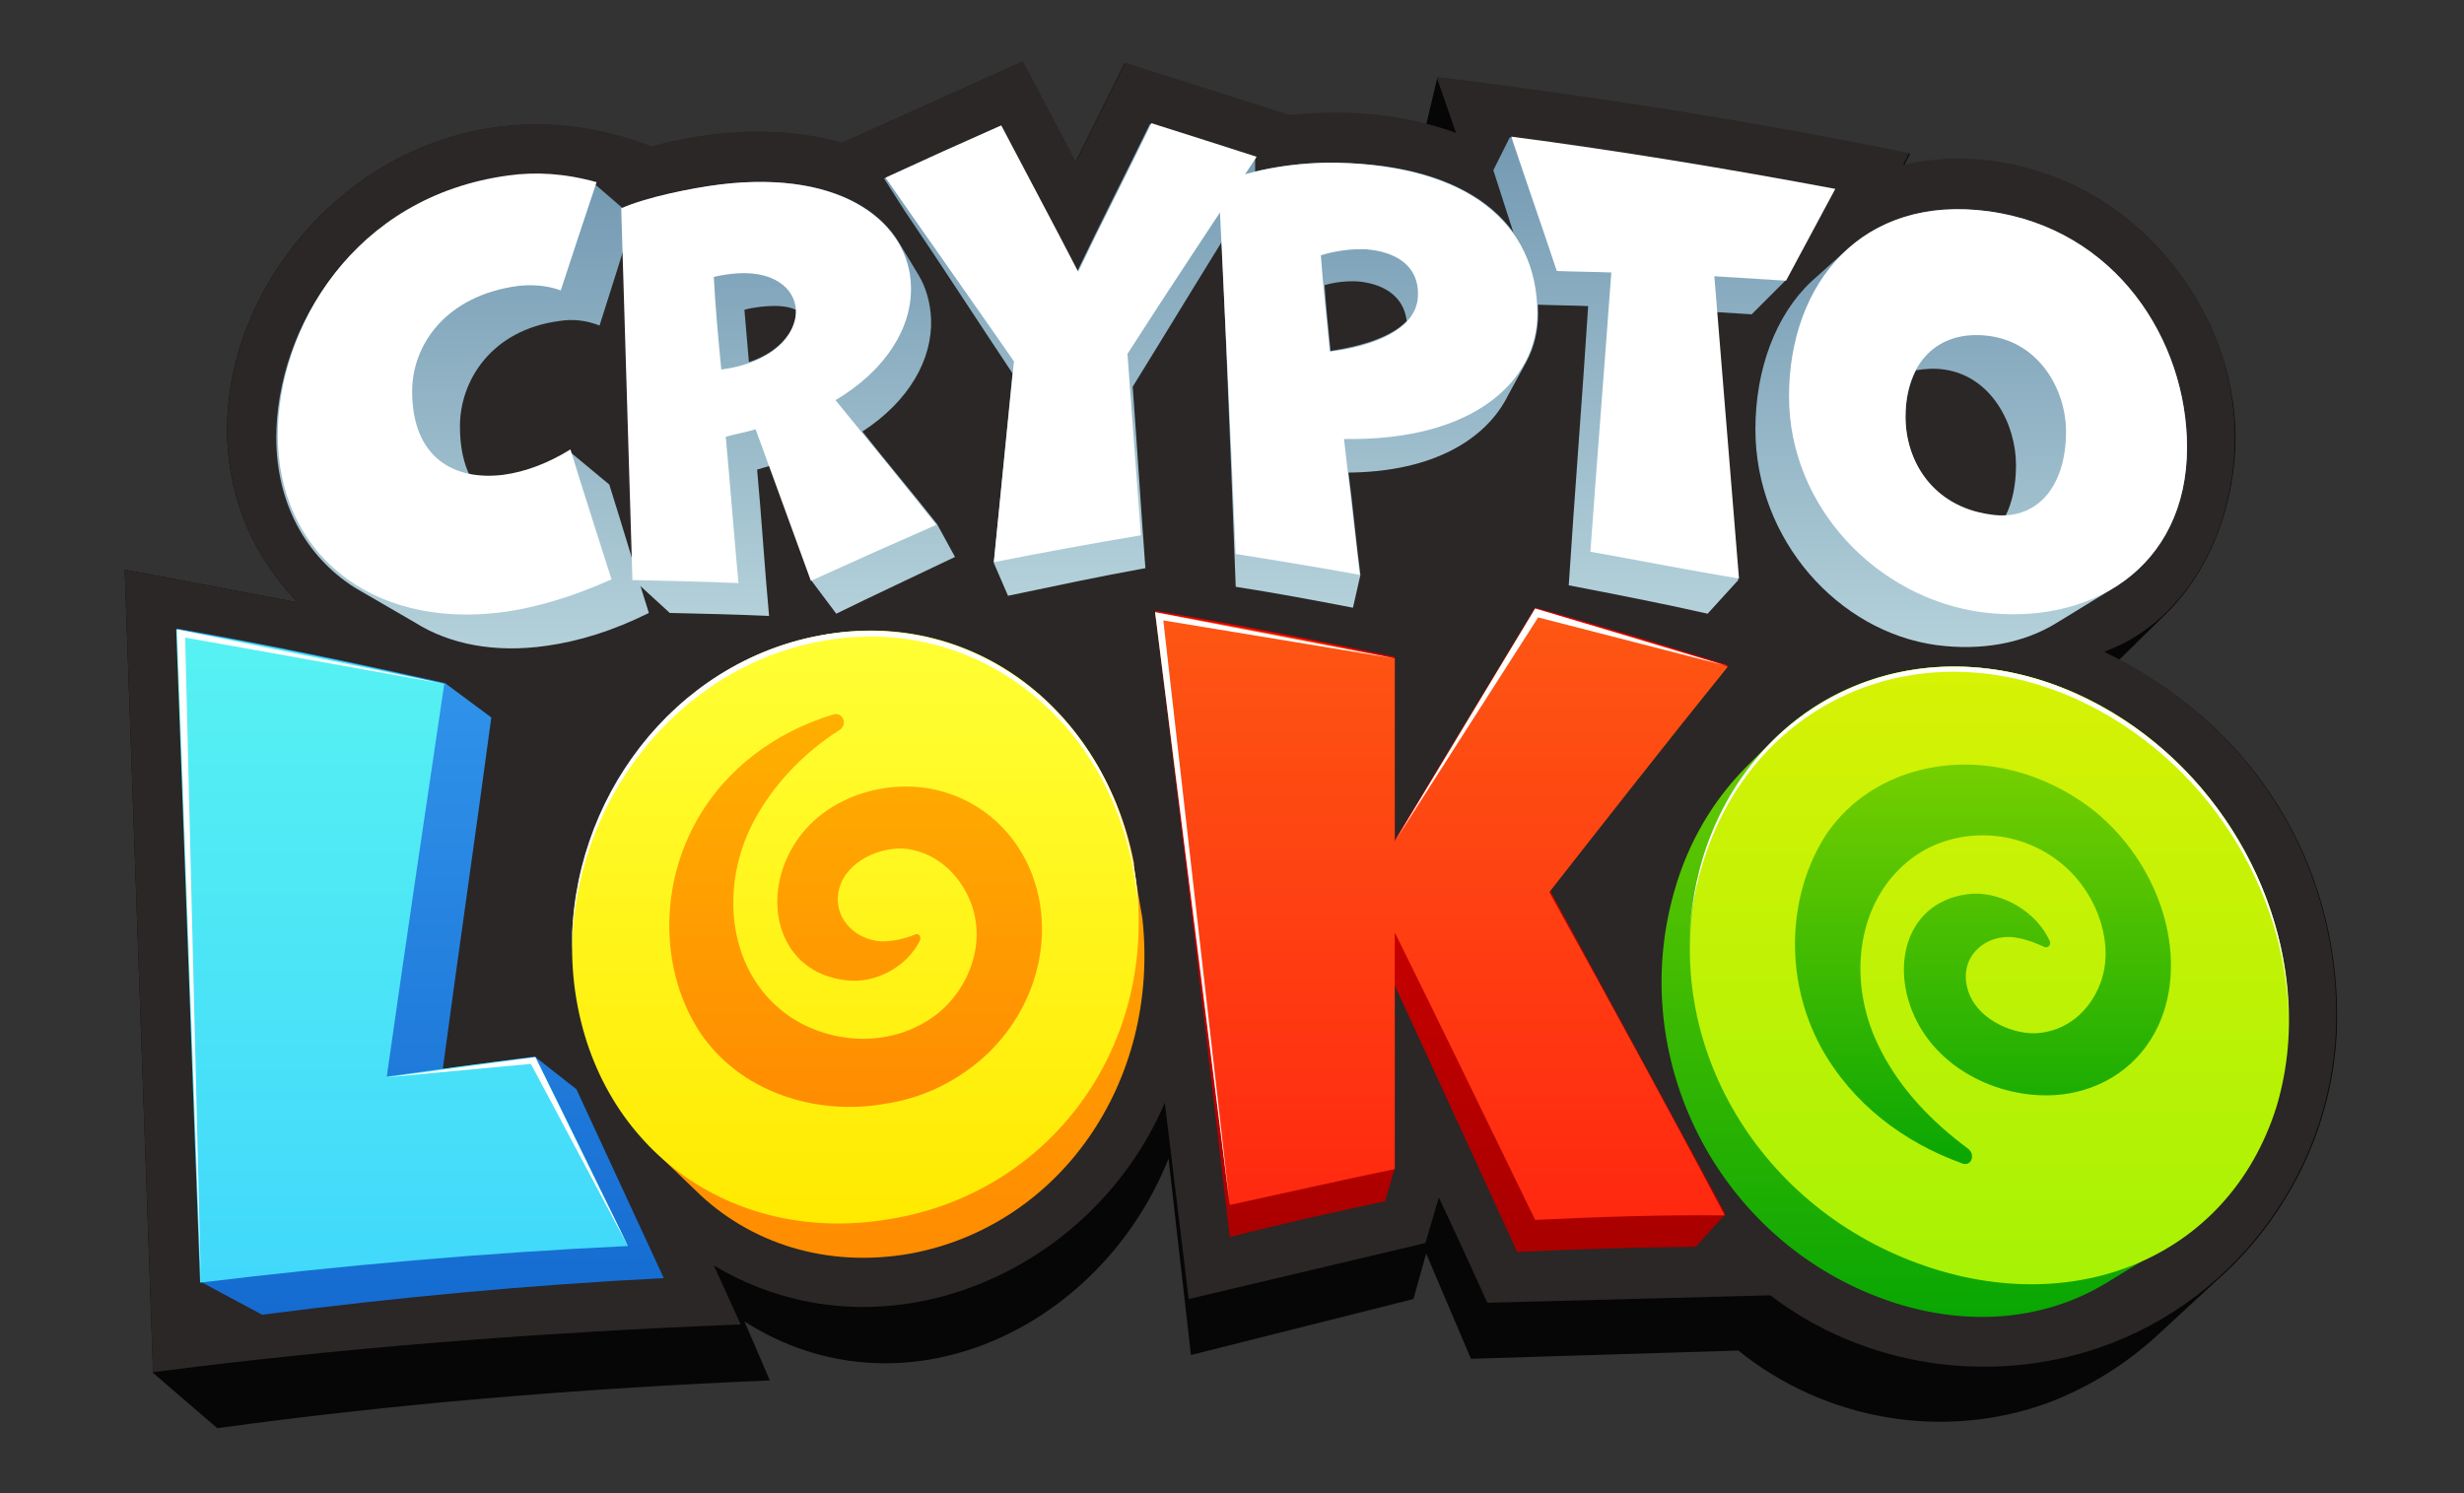
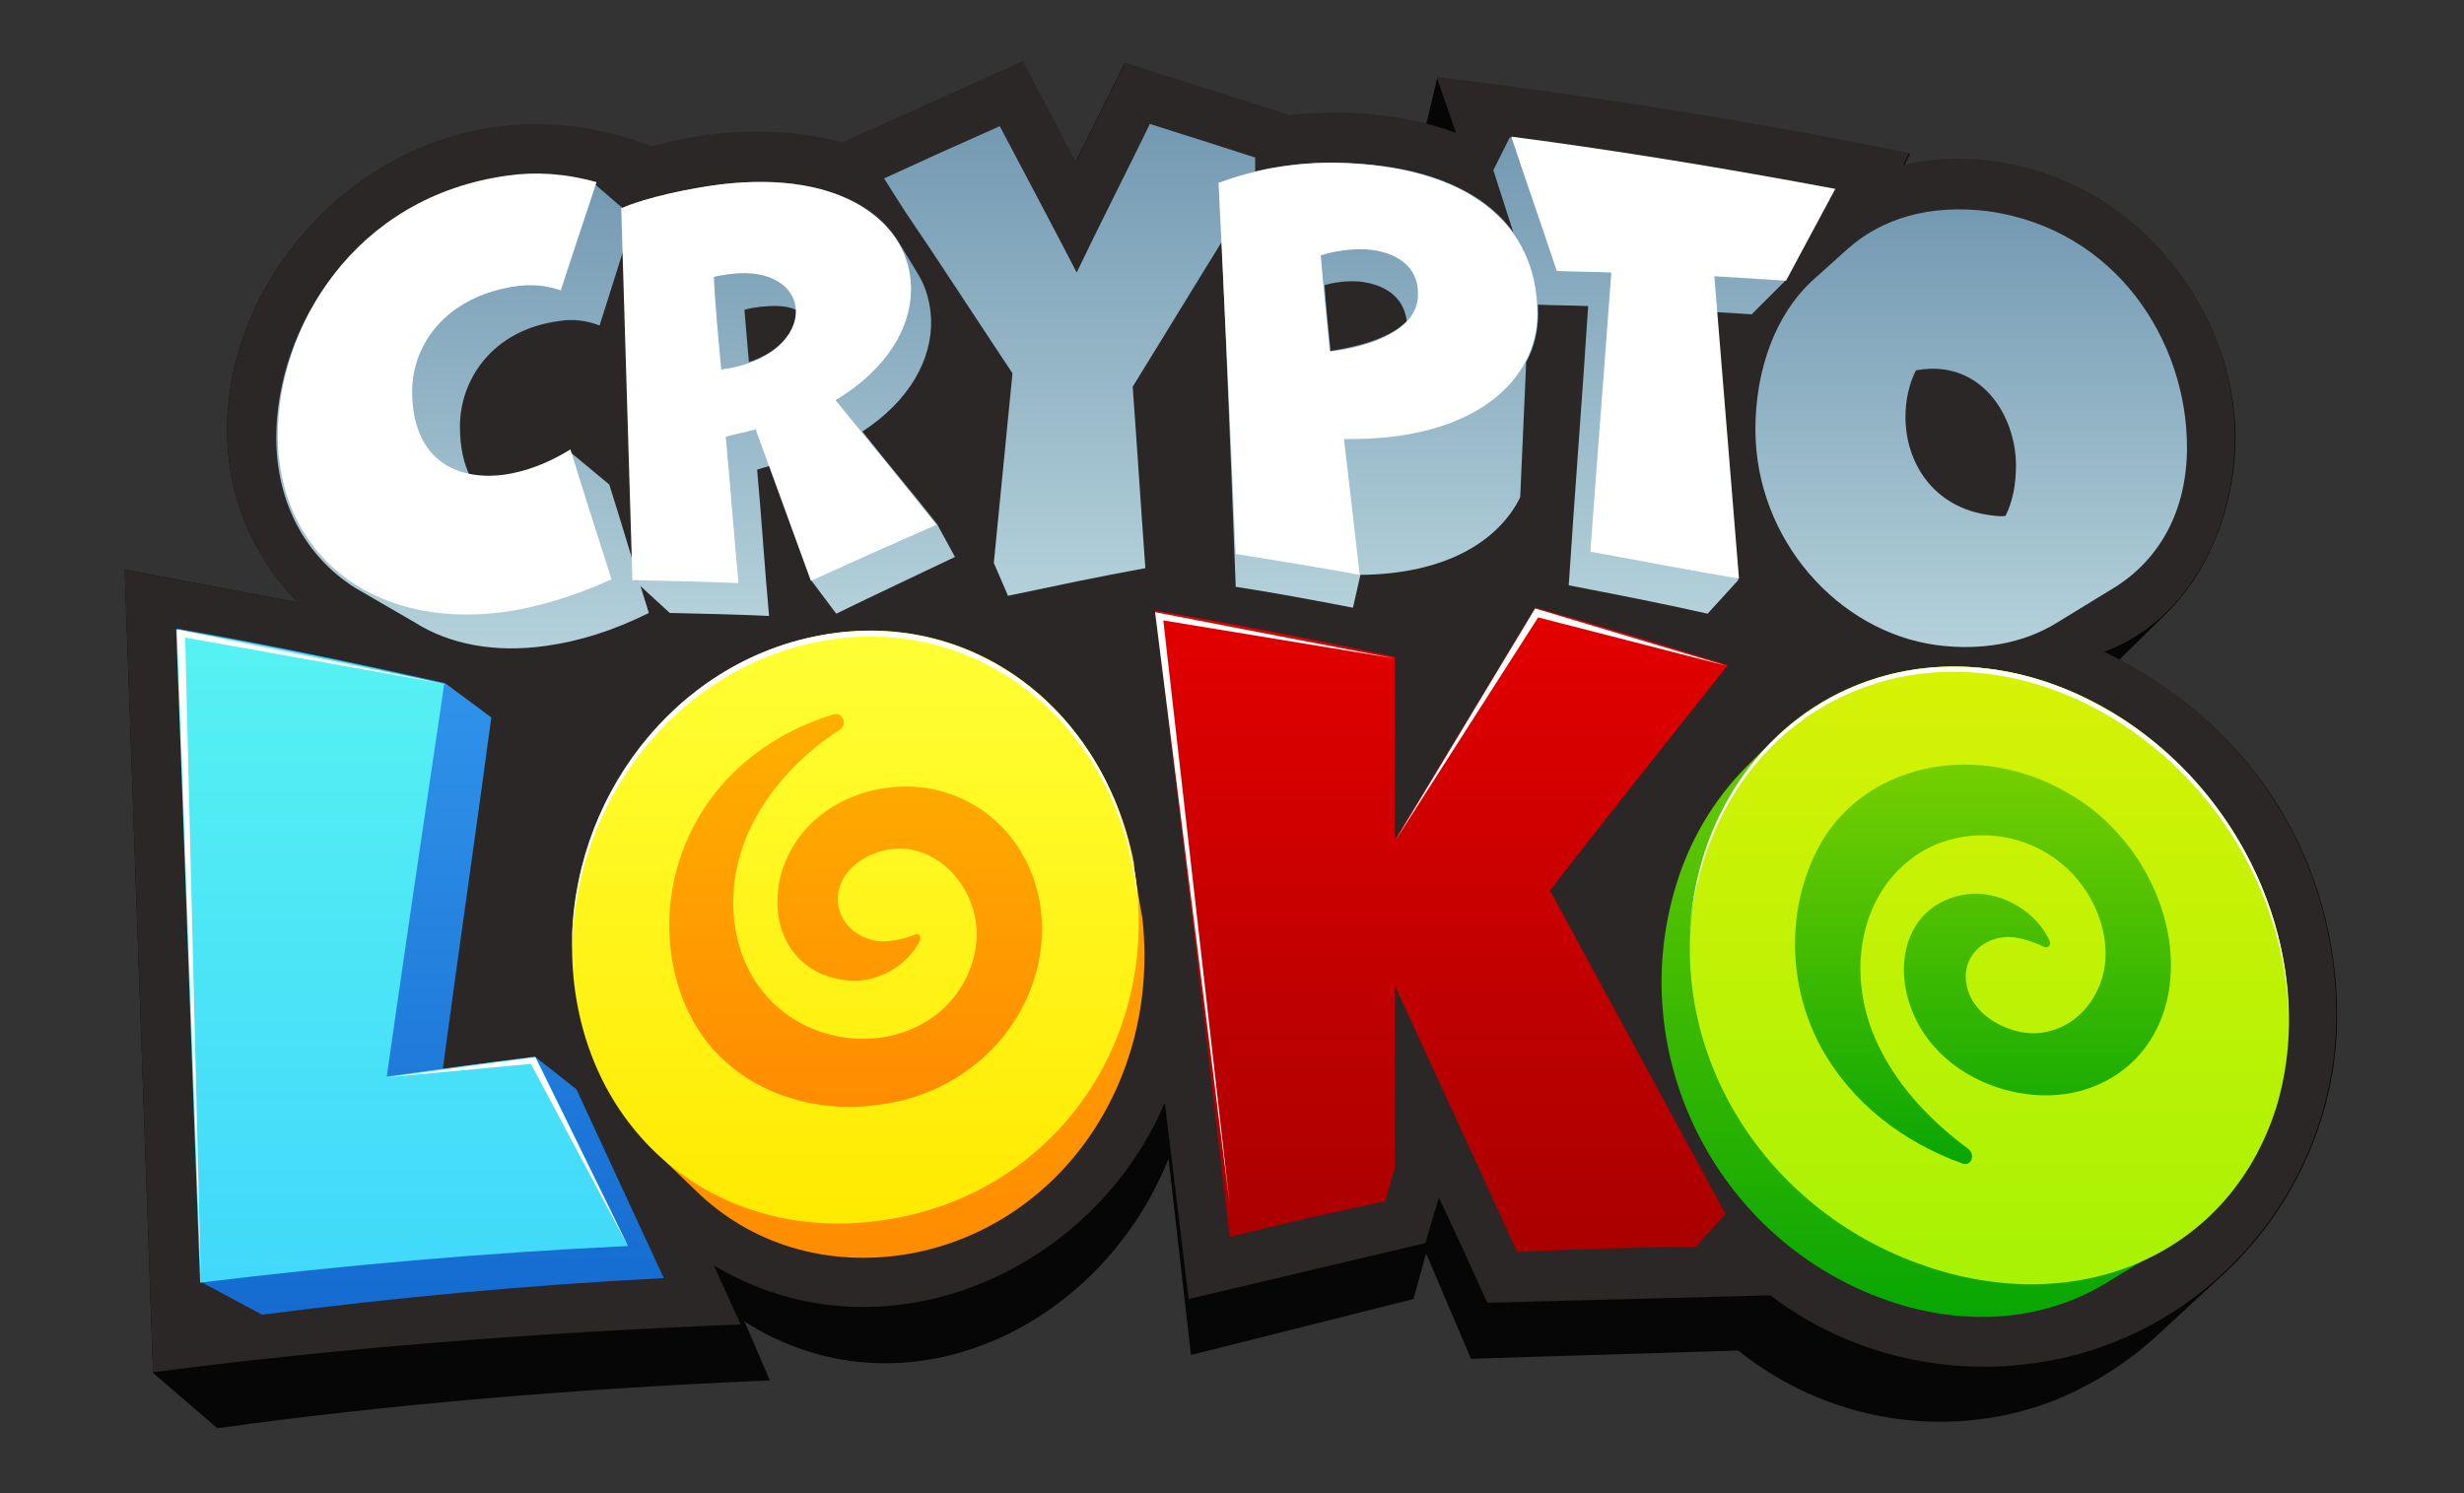
<svg xmlns="http://www.w3.org/2000/svg" version="1.1" id="Layer_2_00000182513960191818410410000009217307327214179227_" x="0px" y="0px" viewBox="0 0 330 200" style="enable-background:new 0 0 330 200;" xml:space="preserve">
  <rect x="0" y="0" width="330" height="200" fill="#333333" stroke="none" />
  <style type="text/css">
	.st0{fill:#070606;}
	.st1{fill:#2A2726;}
	.st2{fill:url(#SVGID_1_);}
	.st3{fill:url(#SVGID_00000009590549628592683030000002254843023336995242_);}
	.st4{fill:url(#SVGID_00000135691798181588711860000005413897968208106889_);}
	.st5{fill:url(#SVGID_00000027595387320759800850000014613734345572125321_);}
	.st6{fill:url(#SVGID_00000161630691195320935990000000870137953643503799_);}
	.st7{fill:url(#SVGID_00000019657758379641497680000005659812521993672107_);}
	.st8{fill:url(#SVGID_00000099630037934487232140000018147216049477329043_);}
	.st9{fill:url(#SVGID_00000142890633304466605290000005131577051703500476_);}
	.st10{fill:url(#SVGID_00000106125151609541584630000012874045162515114159_);}
	.st11{fill:url(#SVGID_00000063632240702818004210000005308055747386840713_);}
	.st12{fill:#FFFFFF;}
	.st13{fill:url(#SVGID_00000108300058168482040470000000569208104538019971_);}
	.st14{fill:url(#SVGID_00000162328946272225798160000008967095949731521969_);}
	.st15{fill:url(#SVGID_00000137824944140062077310000003831880773167940787_);}
	.st16{fill:url(#SVGID_00000003790474252942913790000012024577445932612793_);}
	.st17{fill:url(#SVGID_00000069385463641269886210000017514867432277776516_);}
	.st18{fill:url(#SVGID_00000127008351843162183590000004259915457248657082_);}
</style>
  <g id="logo">
    <g>
      <path class="st0" d="M192.5,10.4c21.1,2.6,42.2,6,63.3,10.2l-0.8,1.6c8.8-2.1,18.4-0.2,26,4.4c10.9,6.7,18.3,19,18.4,31.9    c0,8.5-3.1,17.5-9.1,23.5l-6.5,6.4c18.2,9.5,29.2,27.2,29.2,47.7c0,13.1-5.6,25.4-14.7,34.1l-9.2,8.5c-4.3,4-9.3,7.1-14.8,9.2    c-14,5.1-29.8,2.4-41.5-7L197,182c0,0-4.6-10.8-6-14.1l-1.7,6.1l-29.8,7.5l-3-26.3c-9.2,23-35.7,35.3-56.8,21.8    c0,0,3.3,7.6,3.4,7.9c-26,1.1-50.8,3.2-74,6.4l-8.6-7.4L16.7,76.3l23.2,4.4C13.3,53.1,47,4.1,87.2,19.7c9.6-2.7,18.9-2.4,25.5-0.5    l24.2-10.9c0,0,5.7,10.8,7.1,13.5c1.4-2.8,6.6-13.3,6.6-13.3l22,7c6.5-0.6,12.7-0.3,18.4,1.2L192.5,10.4z" />
      <path class="st1" d="M237.1,173.5c12.4,9.5,29.2,12.1,44.1,7C300,174,312.9,156,312.9,136c0-21.3-11.9-39.4-31.1-48.7    c11.7-4.3,17.6-17.1,17.5-28.9c0-12.9-7.4-25.2-18.4-31.9c-7.6-4.6-17.2-6.5-26-4.4l0.8-1.6c-21.1-4.3-42.2-7.6-63.3-10.2l2.6,7.5    c-6.8-2.5-14.3-3.2-22.3-2.4l-22-7c0,0-5.3,10.6-6.6,13.3c-1.4-2.7-7.1-13.5-7.1-13.5l-24.2,10.9c-6.6-1.9-15.8-2.2-25.5,0.5    C47,4.1,13.3,53.1,39.9,80.7l-23.2-4.4l3.8,107.5c24.6-3.2,51-5.3,78.7-6.4c-0.1-0.2-3.6-7.9-3.6-7.9    c22.4,13.4,50.6,1.2,60.4-21.8l3.2,26.3l31.7-7.5l1.8-6.1c1.6,3.3,6.5,14.1,6.5,14.1L237.1,173.5z" />
      <g>
        <linearGradient id="SVGID_1_" gradientUnits="userSpaceOnUse" x1="105.581" y1="724.558" x2="105.581" y2="666.402" gradientTransform="matrix(1 0 0 1 0 -642)">
          <stop offset="0" style="stop-color:#B4D1DA" />
          <stop offset="1" style="stop-color:#7399B2" />
        </linearGradient>
        <path class="st2" d="M120.4,32.5c-3.3-5.5-11.2-9.3-23.8-7.8c-4.1,0.5-9.9,1.8-13.3,3.2c0.6,16.6,1.1,33.2,1.6,49.8l4.8,4.4     c4.4,0.1,8.9,0.2,13.3,0.4c-0.6-6.5-1-13.1-1.6-19.6c0.6-0.2,1.1-0.3,1.7-0.5c1.9,5.1,3.7,10.2,5.6,15.4l3.3,4.4     c5.3-2.6,10.7-5.1,15.9-7.6l-2.4-4.4c-3.3-4.2-6.7-8.2-10-12.4c6.3-4.1,9.4-9.7,9.2-15.1c-0.1-2-0.6-4.1-1.7-5.9L120.4,32.5z      M106.6,41.5c0.1,2.6-2,5.6-6.3,7c-0.2-2.3-0.4-4.7-0.6-7c0.6-0.2,1.4-0.3,2.1-0.4C103.7,40.9,105.3,40.9,106.6,41.5L106.6,41.5z     " />
        <linearGradient id="SVGID_00000148655393070569742940000006790023206065457846_" gradientUnits="userSpaceOnUse" x1="62.114" y1="728.808" x2="62.114" y2="665.409" gradientTransform="matrix(1 0 0 1 0 -642)">
          <stop offset="0" style="stop-color:#B4D1DA" />
          <stop offset="1" style="stop-color:#7399B2" />
        </linearGradient>
        <path style="fill:url(#SVGID_00000148655393070569742940000006790023206065457846_);" d="M55.6,83.4c4.6,2.9,10.7,4.1,17.6,3.1     c4.3-0.6,8.9-2,13.7-4.4c-1.8-5.7-3.5-11.5-5.3-17.2l-5.3-4.4c-2.9,1.9-6,3-9,3.4c-1.5,0.2-2.9,0.2-4.3,0c-0.9-1.8-1.4-4-1.4-6.8     c0-6.1,4.2-12.9,13.3-14.1c1.8-0.3,3.6-0.1,5.4,0.6c1.5-4.8,3.1-9.6,4.5-14.5l-5.1-4.4c-4.2-1.1-8.2-1.4-11.8-0.9     c-20.8,2.8-30.9,20.5-30.9,34.8c0,8.7,3.9,15.9,10.5,20.1L55.6,83.4z" />
        <linearGradient id="SVGID_00000036965585820978812890000005382159887591478922_" gradientUnits="userSpaceOnUse" x1="143.209" y1="721.777" x2="143.209" y2="658.384" gradientTransform="matrix(1 0 0 1 0 -642)">
          <stop offset="0" style="stop-color:#B4D1DA" />
          <stop offset="1" style="stop-color:#7399B2" />
        </linearGradient>
        <path style="fill:url(#SVGID_00000036965585820978812890000005382159887591478922_);" d="M168,25.4c-5.5,8.7-10.8,17.5-16.3,26.4     c0.6,8.1,1.1,16.2,1.7,24.3c-6.1,1.1-12.2,2.4-18.4,3.7l-1.9-4.4c0.8-8.4,1.7-17,2.5-25.4c-4.8-7.2-9.5-14.5-14.4-21.7l-2.8-4.4     c5.2-2.4,10.3-4.7,15.5-7c3.4,6.5,6.9,13,10.3,19.6c3.2-6.7,6.6-13.3,9.8-19.9c4.7,1.5,9.5,3,14.1,4.5V25.4z" />
        <linearGradient id="SVGID_00000065049979462076808630000014955580814893302420_" gradientUnits="userSpaceOnUse" x1="184.591" y1="723.446" x2="184.591" y2="663.845" gradientTransform="matrix(1 0 0 1 0 -642)">
          <stop offset="0" style="stop-color:#B4D1DA" />
          <stop offset="1" style="stop-color:#7399B2" />
        </linearGradient>
-         <path style="fill:url(#SVGID_00000065049979462076808630000014955580814893302420_);" d="M204.4,48.5c1.1-2,1.6-4.3,1.6-6.5     c0-12.2-9.5-19.9-26.8-20.2c-5.3-0.1-11,0.7-15.9,2.7c0,0,1.6,37.5,2.2,54.1c5.2,0.8,10.5,1.8,15.7,2.8l1-4.4     c-0.6-4.5-1-9.2-1.6-13.7c11.4-0.1,18.5-4.5,21.4-10.4L204.4,48.5z M181.9,37.7c3.3,0.3,6.1,1.9,6.5,5.3c-2.1,2.2-6.2,3.4-10.2,4     c-0.3-3-0.6-5.8-0.8-8.8C178.7,37.8,180.4,37.6,181.9,37.7z" />
+         <path style="fill:url(#SVGID_00000065049979462076808630000014955580814893302420_);" d="M204.4,48.5c1.1-2,1.6-4.3,1.6-6.5     c0-12.2-9.5-19.9-26.8-20.2c-5.3-0.1-11,0.7-15.9,2.7c0,0,1.6,37.5,2.2,54.1c5.2,0.8,10.5,1.8,15.7,2.8l1-4.4     c11.4-0.1,18.5-4.5,21.4-10.4L204.4,48.5z M181.9,37.7c3.3,0.3,6.1,1.9,6.5,5.3c-2.1,2.2-6.2,3.4-10.2,4     c-0.3-3-0.6-5.8-0.8-8.8C178.7,37.8,180.4,37.6,181.9,37.7z" />
        <linearGradient id="SVGID_00000150822981135758709370000005623332130837474701_" gradientUnits="userSpaceOnUse" x1="222.914" y1="724.187" x2="222.914" y2="660.33" gradientTransform="matrix(1 0 0 1 0 -642)">
          <stop offset="0" style="stop-color:#B4D1DA" />
          <stop offset="1" style="stop-color:#7399B2" />
        </linearGradient>
        <path style="fill:url(#SVGID_00000150822981135758709370000005623332130837474701_);" d="M232.8,77.7c-1-12-2-23.9-3-35.9     c1.6,0.1,3.2,0.2,4.8,0.3l4.4-4.4c2.2-4.2,4.4-8.2,6.6-12.3c-14.5-2.8-28.9-5.1-43.4-7l-2.2,4.4c1.9,5.9,3.9,12,5.7,18     c2.3,0.1,4.6,0.1,7,0.2c-0.8,12.5-1.8,25-2.6,37.4c6.2,1.2,12.4,2.4,18.6,3.8L232.8,77.7z" />
        <linearGradient id="SVGID_00000060019195011434255410000015231868467809399718_" gradientUnits="userSpaceOnUse" x1="263.972" y1="728.742" x2="263.972" y2="669.97" gradientTransform="matrix(1 0 0 1 0 -642)">
          <stop offset="0" style="stop-color:#B4D1DA" />
          <stop offset="1" style="stop-color:#7399B2" />
        </linearGradient>
        <path style="fill:url(#SVGID_00000060019195011434255410000015231868467809399718_);" d="M283.5,78.5c5.7-3.7,9.4-10,9.4-18.6     c0-14.2-9.5-29.2-26.6-31.6c-7.9-1-14.3,1-18.8,5l-4.9,4.4c-4.8,4.5-7.5,11.8-7.5,19.8c0,14.8,11.1,27.1,24.2,28.9     c6,0.8,11.7-0.2,16.2-3L283.5,78.5z M260.4,49.5c6.3,0.9,9.6,7.3,9.6,12.8c0,2.7-0.5,5-1.4,6.8c-0.6,0.1-1.4,0-2.1-0.1     c-7.7-1-11.3-7.2-11.3-13.1c0-2.4,0.5-4.5,1.4-6.3C257.8,49.4,259,49.3,260.4,49.5z" />
      </g>
      <linearGradient id="SVGID_00000142855984439054705530000015182261798019791038_" gradientUnits="userSpaceOnUse" x1="264.521" y1="818.398" x2="264.521" y2="731.376" gradientTransform="matrix(1 0 0 1 0 -642)">
        <stop offset="0" style="stop-color:#09A603" />
        <stop offset="1" style="stop-color:#75CF00" />
      </linearGradient>
      <path style="fill:url(#SVGID_00000142855984439054705530000015182261798019791038_);" d="M282,171.9c-9.1,5.5-20.9,6.1-32.5,1    c-20.3-8.9-31.4-31.8-25.3-53.4c1.9-6.8,5.3-12.3,9.5-16.6l3.1-3.1c10-10.5,25.8-13.8,41.2-6.9c21.5,9.6,33.1,34.5,26.7,55.1    c-2.6,8.4-7.8,14.9-14.5,18.9L282,171.9z" />
      <linearGradient id="SVGID_00000003098325770329930150000003711378780724816818_" gradientUnits="userSpaceOnUse" x1="56.228" y1="818.165" x2="56.228" y2="726.226" gradientTransform="matrix(1 0 0 1 0 -642)">
        <stop offset="0" style="stop-color:#156BD0" />
        <stop offset="1" style="stop-color:#3296EC" />
      </linearGradient>
      <path style="fill:url(#SVGID_00000003098325770329930150000003711378780724816818_);" d="M65.8,96.1c-2.1,15.7-4.4,31.4-6.5,47.1    c4.1-0.6,8.2-1.1,12.3-1.7l5.6,4.4c3.9,8.4,7.8,16.9,11.7,25.3c-18,0.9-36,2.6-53.8,4.9l-8.2-4.4c-1.1-29.2-2.1-58.3-3.2-87.5    c12,2.1,23.9,4.6,35.9,7.3L65.8,96.1z" />
      <linearGradient id="SVGID_00000174579854182634591530000001185472378708899768_" gradientUnits="userSpaceOnUse" x1="193.025" y1="809.731" x2="193.025" y2="723.446" gradientTransform="matrix(1 0 0 1 0 -642)">
        <stop offset="0" style="stop-color:#A90000" />
        <stop offset="1" style="stop-color:#E30000" />
      </linearGradient>
      <path style="fill:url(#SVGID_00000174579854182634591530000001185472378708899768_);" d="M231.1,162.6    c-7.8-14.4-15.8-29.1-23.5-43.3c3-4.1,21.2-26.9,23.8-30.2c-8.5-2.7-17.1-5.3-25.8-7.7c-6.2,10.3-12.5,20.7-18.8,31.1    c0-8.2,0-16.3,0-24.5c-10.7-2.3-21.4-4.4-32.1-6.2c0.4,2.8,7.4,61.5,10,83.9c7-1.8,13.8-3.3,20.8-4.8l1.3-4.4c0-8.2,0-16.3,0-24.5    c5.5,11.9,10.9,23.7,16.4,35.7c8-0.4,15.9-0.6,23.9-0.7L231.1,162.6z" />
      <linearGradient id="SVGID_00000163053580541635800110000015420609087016393144_" gradientUnits="userSpaceOnUse" x1="115.068" y1="810.415" x2="115.068" y2="726.548" gradientTransform="matrix(1 0 0 1 0 -642)">
        <stop offset="0" style="stop-color:#FF8C01" />
        <stop offset="1" style="stop-color:#FFB000" />
      </linearGradient>
      <path style="fill:url(#SVGID_00000163053580541635800110000015420609087016393144_);" d="M153,123c2.4,22.1-11.2,41.2-31,44.9    c-11.2,2-21.6-1.3-28.9-8.5l-5.2-5c-5.7-5.6-9.7-13.3-10.8-22.4c-2.6-21.8,11.9-42.8,33-46.7c20.1-3.7,37.9,10,41.8,30.4    C151.7,115.6,152.8,121.9,153,123z" />
      <g>
        <path class="st12" d="M108.6,77.8c-2.5-6.8-4.9-13.5-7.4-20.3c-1.3,0.4-2.6,0.6-4,1c0.6,6.5,1.1,13.1,1.7,19.6     c-4.7-0.2-9.5-0.3-14.2-0.4c-0.5-16.6-1-33.2-1.5-49.8c3.4-1.5,9.3-2.7,13.3-3.2c16.7-2,25.3,5.4,25.5,13.6     c0.2,5.4-3.2,11.2-10.1,15.3c4.5,5.5,9,11,13.5,16.7C119.9,72.7,114.3,75.2,108.6,77.8z M96.6,49.5c6.8-0.9,10.1-4.6,10-7.9     c-0.1-3-3.1-5.6-8.8-4.9c-0.7,0.1-1.5,0.2-2.2,0.4C95.8,41.1,96.2,45.3,96.6,49.5z" />
        <path class="st12" d="M81.9,77.6c-5.1,2.3-10.1,3.8-14.6,4.4c-17.9,2.3-30.1-8.2-30.1-23.7c0-14.3,10.1-32,30.9-34.8     c3.6-0.5,7.5-0.3,11.8,0.9c-1.6,4.8-3.2,9.6-4.8,14.5c-1.9-0.7-3.9-0.8-5.7-0.6c-9.8,1.3-14.2,8-14.2,14.1c0,9,5.7,12,12.2,11.2     c3-0.4,6.1-1.6,9-3.4C78.2,66.1,80.1,71.9,81.9,77.6z" />
-         <path class="st12" d="M133.1,75.3c0.9-9,1.8-18,2.7-26.9c-5.7-8.2-11.5-16.4-17.2-24.6c5.2-2.4,10.3-4.7,15.5-7     c3.4,6.5,6.9,13,10.3,19.6c3.2-6.7,6.6-13.3,9.8-19.9c4.7,1.5,9.5,3,14.1,4.5c-5.7,8.7-11.6,17.5-17.3,26.4     c0.6,8.1,1.2,16.2,1.8,24.3C146.2,72.8,139.7,74,133.1,75.3z" />
        <path class="st12" d="M165.5,74.2c-0.7-16.6-1.5-33.2-2.3-49.7c4.9-1.9,10.7-2.8,15.9-2.7c17.3,0.4,26.8,8,26.8,20.2     c0,9-8.5,17.1-25.9,16.8c0.7,6,1.4,12,2.1,18.2C176.7,76,171.1,75.1,165.5,74.2z M178.1,47.1c5.7-0.7,11.6-2.9,11.8-7.4     c0.2-4.2-3.1-6-6.9-6.3c-2-0.1-4.2,0.2-6.1,0.8C177.2,38.4,177.7,42.7,178.1,47.1z" />
        <path class="st12" d="M213,73.9c0.9-12.5,1.9-25,2.8-37.4c-2.4-0.1-4.9-0.1-7.3-0.2c-2-6-4.1-12-6.1-18c14.5,1.9,29,4.3,43.4,7     c-2.2,4.1-4.4,8.2-6.6,12.3c-3.2-0.2-6.4-0.4-9.6-0.6c1.1,13.5,2.2,27,3.3,40.5C226.3,76.4,219.7,75.1,213,73.9z" />
-         <path class="st12" d="M265.4,82c-14-1.9-25.8-14.1-25.8-28.9c0-15.3,9.9-27.1,26.7-24.8c17.1,2.3,26.6,17.3,26.6,31.6     C292.9,76.1,279.9,83.9,265.4,82z M276.7,57.8c0-5.5-3.5-11.9-10.3-12.8c-6.8-0.9-11.2,3.5-11.2,10.8c0,5.9,3.6,12,11.3,13.1     C272.7,69.9,276.7,65.3,276.7,57.8z" />
      </g>
      <linearGradient id="SVGID_00000029749083055284249300000016967425810598319758_" gradientUnits="userSpaceOnUse" x1="266.365" y1="813.988" x2="266.365" y2="731.307" gradientTransform="matrix(1 0 0 1 0 -642)">
        <stop offset="0" style="stop-color:#A7F205" />
        <stop offset="1" style="stop-color:#D7F205" />
      </linearGradient>
      <path style="fill:url(#SVGID_00000029749083055284249300000016967425810598319758_);" d="M278.1,92.9c-21.5-9.6-43.5,0.6-50,22.2    c-6.5,21.6,5.3,44.5,26.9,53.4c21.6,8.9,43.4,0.5,49.9-20.3C311.1,127.4,299.5,102.6,278.1,92.9z" />
      <linearGradient id="SVGID_00000127019999790340093980000014677799025034536109_" gradientUnits="userSpaceOnUse" x1="53.819" y1="813.809" x2="53.819" y2="726.319" gradientTransform="matrix(1 0 0 1 0 -642)">
        <stop offset="0" style="stop-color:#41D8FB" />
        <stop offset="1" style="stop-color:#57F2F2" />
      </linearGradient>
      <path style="fill:url(#SVGID_00000127019999790340093980000014677799025034536109_);" d="M71.7,141.6c4.2,8.4,8.3,16.9,12.4,25.3    c-19.2,0.9-38.3,2.6-57.3,4.9c-1.1-29.2-2.1-58.3-3.2-87.5c12,2.1,23.9,4.6,35.9,7.3c-2.6,17.5-5.2,35-7.7,52.6    C58.4,143.3,65,142.3,71.7,141.6z" />
      <linearGradient id="SVGID_00000157307697249806471990000005059832310002519458_" gradientUnits="userSpaceOnUse" x1="193.025" y1="805.375" x2="193.025" y2="723.538" gradientTransform="matrix(1 0 0 1 0 -642)">
        <stop offset="0" style="stop-color:#FF2810" />
        <stop offset="1" style="stop-color:#FE5713" />
      </linearGradient>
-       <path style="fill:url(#SVGID_00000157307697249806471990000005059832310002519458_);" d="M205.6,163.4    c-6.3-12.9-12.5-25.8-18.8-38.5c0,10.6,0,21.1,0,31.7c-7.3,1.5-14.7,3.2-22.1,4.8c-3.3-26.5-6.7-52.9-10-79.4    c10.7,1.9,21.4,3.9,32.1,6.2c0,8.2,0,16.3,0,24.5c6.3-10.5,12.5-20.9,18.8-31.1c8.6,2.4,17.1,4.9,25.8,7.7    c-8,9.9-15.9,20-23.9,30.2c7.9,14.3,15.8,28.7,23.5,43.3C222.5,162.7,214.1,163,205.6,163.4z" />
      <linearGradient id="SVGID_00000165195765482421525600000001552037617355927445_" gradientUnits="userSpaceOnUse" x1="114.58" y1="805.964" x2="114.58" y2="726.52" gradientTransform="matrix(1 0 0 1 0 -642)">
        <stop offset="0" style="stop-color:#FFEA00" />
        <stop offset="1" style="stop-color:#FFFF35" />
      </linearGradient>
      <path style="fill:url(#SVGID_00000165195765482421525600000001552037617355927445_);" d="M152.2,118.5    c-2.6-22.1-21.1-37.4-42.3-33.4c-21.1,3.9-35.5,25-33,46.7c2.6,21.8,21,35.1,42.2,31.5C140.3,159.9,154.8,140.7,152.2,118.5z" />
      <linearGradient id="SVGID_00000124141879108859472950000004148165241113682103_" gradientUnits="userSpaceOnUse" x1="114.371" y1="790.25" x2="114.371" y2="737.509" gradientTransform="matrix(1 0 0 1 0 -642)">
        <stop offset="0" style="stop-color:#FF8C01" />
        <stop offset="1" style="stop-color:#FFB000" />
      </linearGradient>
      <path style="fill:url(#SVGID_00000124141879108859472950000004148165241113682103_);" d="M123.2,126c0.3-0.6-0.3-1.1-0.7-0.8    c-1.5,0.6-3,0.9-4.4,0.9c-3.7-0.2-6.7-3.3-5.7-7.1c1-3.7,5.6-5.7,9.1-5.3c4.1,0.6,7.2,3.6,8.6,7.4c1.9,5.2-0.2,11.3-4.7,14.8    c-6.4,4.9-15.4,3.9-20.9-0.7c-7-5.8-8.1-16.5-3.6-25.1c2.7-5.1,6.8-9.3,11.5-12.3c1.2-0.7,0.5-2.5-0.8-2.1    c-7.6,2.3-14.5,7.2-18.5,14.6c-4.9,9-4.5,20.1,0.6,27.9c5.2,7.9,15.4,11.4,25.1,9.6c3.8-0.6,7.5-2.1,10.7-4.4    c8.1-5.7,12-16,9.1-25.2c-1.8-5.7-6.1-10.2-11.8-12c-7-2.3-16.4,0.1-20.6,7.2c-4.4,7.4-1.8,16.9,7.1,17.9    C117.1,131.8,121.4,129.6,123.2,126z" />
      <linearGradient id="SVGID_00000121988907911256854250000002715704269669634457_" gradientUnits="userSpaceOnUse" x1="265.348" y1="798.067" x2="265.348" y2="744.625" gradientTransform="matrix(1 0 0 1 0 -642)">
        <stop offset="0" style="stop-color:#09A603" />
        <stop offset="1" style="stop-color:#75CF00" />
      </linearGradient>
      <path style="fill:url(#SVGID_00000121988907911256854250000002715704269669634457_);" d="M274.5,126c0.3,0.6-0.3,1.1-0.8,0.8    c-1.5-0.7-3-1.2-4.5-1.3c-3.7-0.1-6.8,2.9-5.7,6.9c1,3.9,5.7,6.1,9.1,6c4.2-0.2,7.3-3,8.7-6.7c1.9-5-0.2-11.6-4.7-15.6    c-6.4-5.7-15.6-5.3-21.1-0.7c-7,5.7-8.2,16.5-3.6,25.3c2.7,5.3,6.9,9.6,11.6,13.1c1.2,0.8,0.5,2.6-0.8,2    c-7.7-2.8-14.6-7.9-18.8-15.5c-5-9.2-4.5-20.4,0.6-28.4c5.3-8,15.6-11.2,25.4-8.6c3.8,1,7.6,2.9,10.8,5.5    c8.1,6.7,12,17.8,9.1,26.7c-1.8,5.5-6.1,9.5-11.9,10.8c-7.1,1.6-16.5-1.4-20.8-8.8c-4.4-7.7-1.9-17.2,7.2-17.8    C268.3,119.6,272.7,122.1,274.5,126z" />
      <polygon class="st12" points="59.5,91.6 24.8,85.4 26.9,171.8 23.7,84.3   " />
      <polygon class="st12" points="51.8,144.3 71.1,142.5 84.1,166.9 71.7,141.6   " />
      <polygon class="st12" points="186.8,88.2 155.8,83.1 164.7,161.4 154.7,82   " />
      <polygon class="st12" points="231.3,89.2 206,82.7 186.8,112.7 205.6,81.5   " />
      <path class="st12" d="M278,92.9c17.6,7.9,28.6,26,28.5,43.7c-0.2-17.4-11.1-35.1-28.5-43c-21.5-9.6-43.5,0.6-50,22.2    c-1.2,3.9-1.8,7.8-1.8,11.7c0-4.1,0.6-8.3,1.8-12.4C234.5,93.6,256.6,83.3,278,92.9z" />
      <path class="st12" d="M152.2,118.5c0.2,1.8,0.3,3.6,0.3,5.3c0-1.5-0.1-3.1-0.3-4.5c-2.6-22.1-21.1-37.4-42.3-33.4    c-19.4,3.6-33.1,21.7-33.3,41.4c-0.3-20.1,13.6-38.6,33.3-42.2C131.1,81.2,149.6,96.5,152.2,118.5z" />
    </g>
  </g>
</svg>